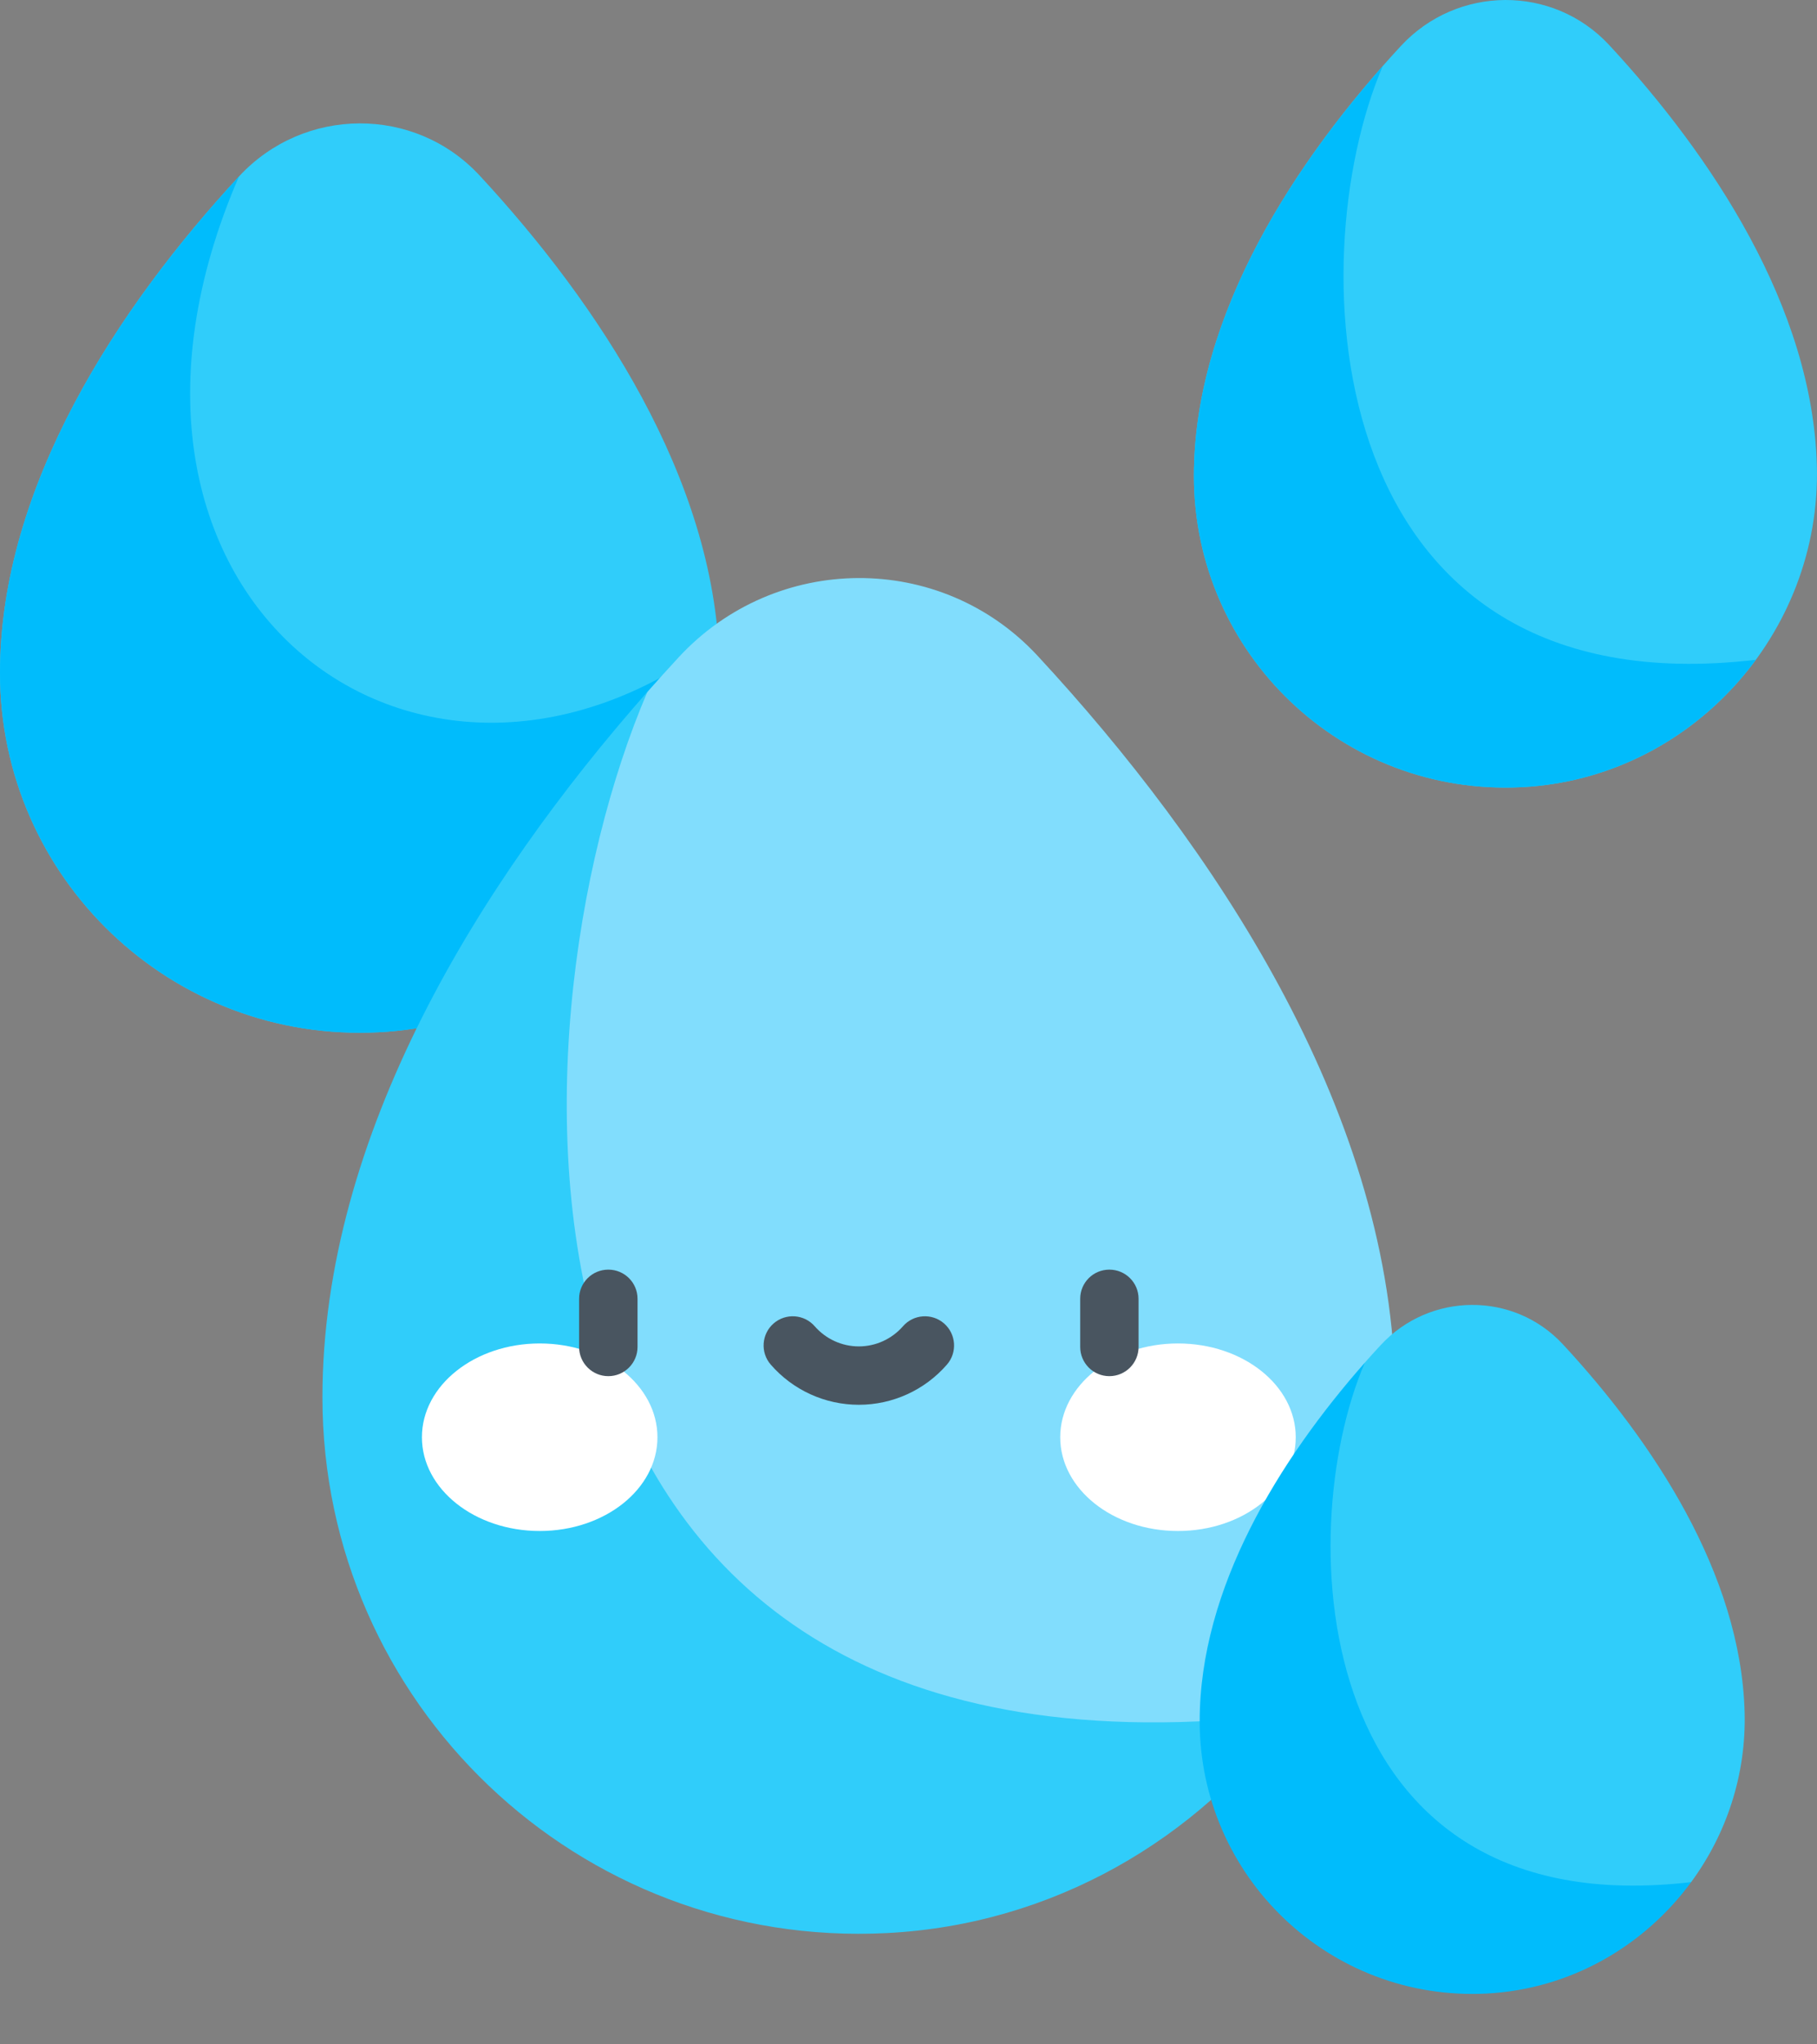
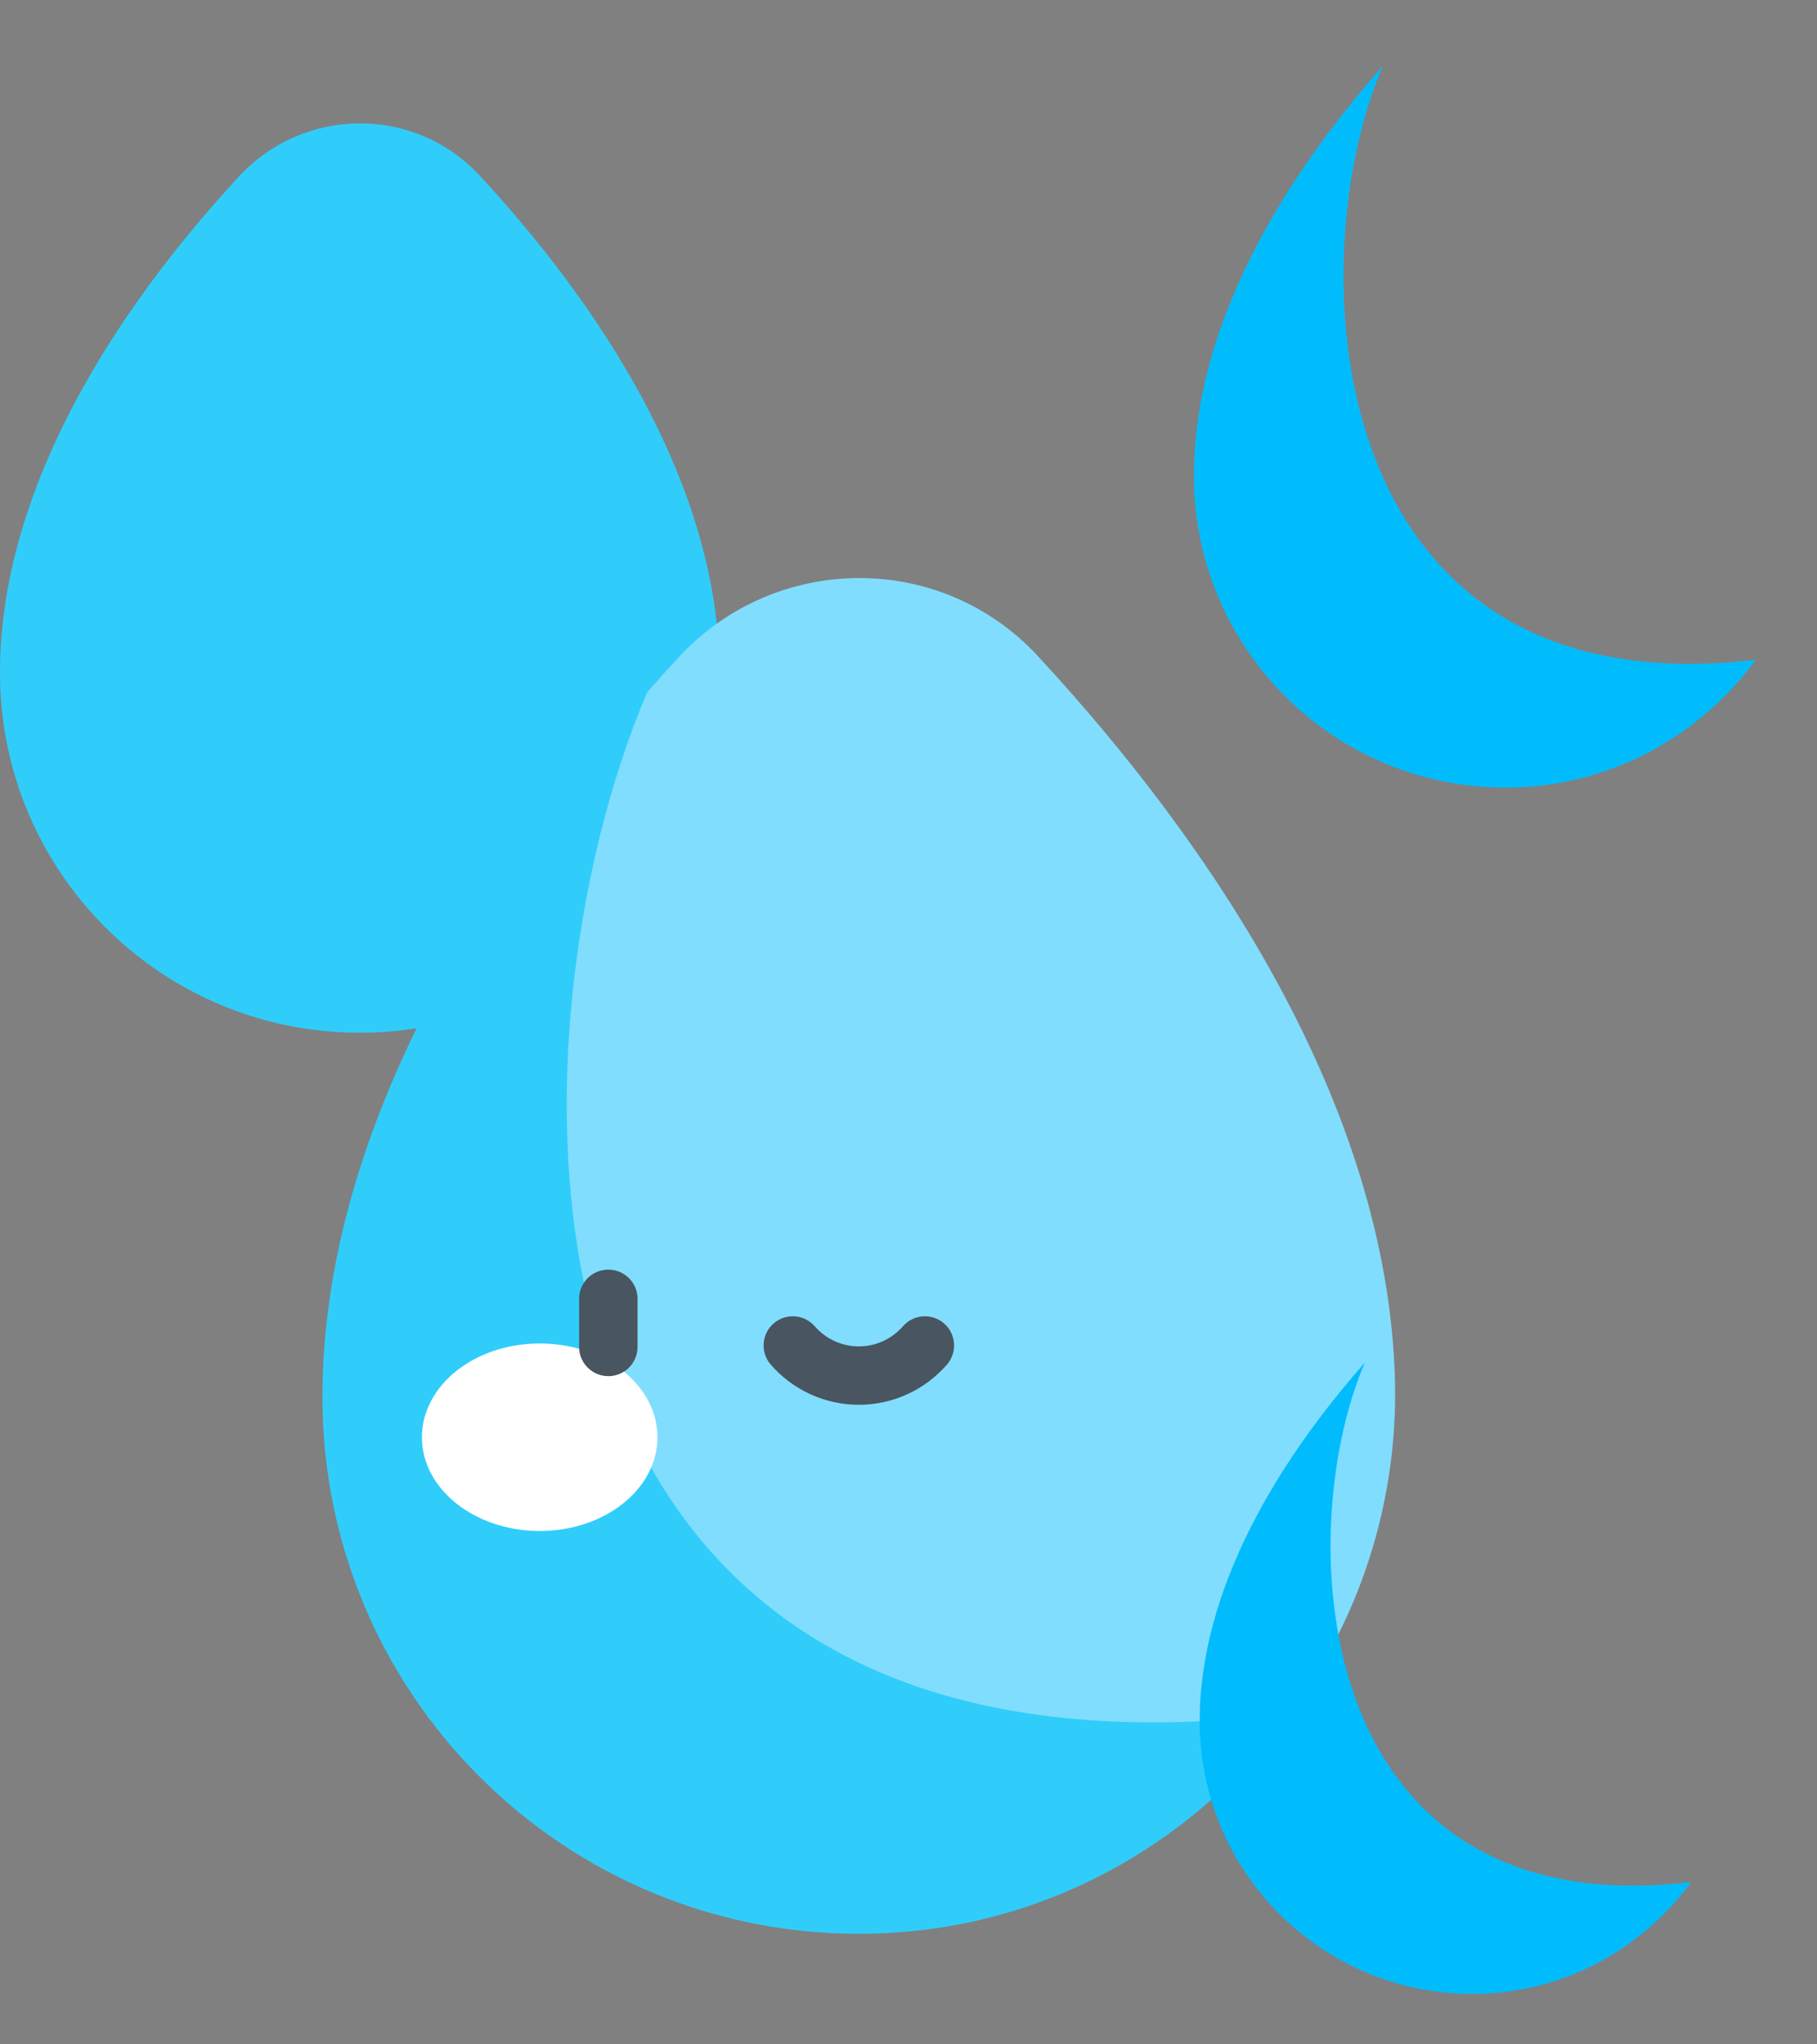
<svg xmlns="http://www.w3.org/2000/svg" width="24" height="27" viewBox="0 0 24 27" fill="none">
  <rect x="0" y="0" width="24" height="27" fill="#808080" stroke="none" />
  <path d="M5.003 13.633C7.567 13.501 9.57 11.296 9.501 8.73C9.436 6.317 7.898 4.004 6.335 2.318C5.477 1.392 4.013 1.404 3.156 2.331C1.563 4.053 0 6.424 0 8.888C0 11.595 2.264 13.774 5.003 13.633Z" fill="#30CDFA" />
-   <path d="M0 8.888C0 11.595 2.264 13.774 5.003 13.633C7.567 13.501 9.57 11.297 9.501 8.73C9.499 8.639 9.493 8.549 9.487 8.458C5.497 11.466 0.767 7.846 3.156 2.331C1.563 4.053 0 6.424 0 8.888Z" fill="#00BCFC" />
-   <path d="M20.102 10.396C22.323 10.282 24.058 8.373 23.998 6.15C23.942 4.06 22.61 2.057 21.256 0.596C20.513 -0.206 19.246 -0.195 18.503 0.608C17.123 2.099 15.77 4.153 15.77 6.286C15.77 8.631 17.731 10.518 20.102 10.396Z" fill="#30CDFA" />
  <path d="M23.192 8.714C17.436 9.39 17.148 3.471 18.264 0.873C16.971 2.337 15.77 4.277 15.77 6.287C15.77 8.631 17.731 10.518 20.102 10.396C21.373 10.331 22.484 9.677 23.192 8.714Z" fill="#00BCFC" />
  <path d="M8.553 9.136C4.751 14.752 5.337 26.731 17.036 22.634L17.036 22.636C17.947 21.396 18.469 19.858 18.425 18.22C18.328 14.623 16.035 11.175 13.705 8.661C12.425 7.28 10.243 7.298 8.965 8.68C8.827 8.829 8.69 8.981 8.553 9.136L8.553 9.136Z" fill="#81DDFD" />
  <path d="M17.035 22.634C6.199 23.943 6.632 13.609 8.552 9.136C6.327 11.658 4.259 14.996 4.259 18.456C4.259 22.492 7.635 25.74 11.717 25.53C13.905 25.418 15.818 24.292 17.035 22.634Z" fill="#30CDFA" />
  <path d="M7.129 20.22C7.988 20.22 8.684 19.666 8.684 18.982C8.684 18.297 7.988 17.743 7.129 17.743C6.27 17.743 5.573 18.297 5.573 18.982C5.573 19.666 6.27 20.22 7.129 20.22Z" fill="white" />
-   <path d="M15.559 20.22C16.418 20.22 17.115 19.666 17.115 18.982C17.115 18.297 16.418 17.743 15.559 17.743C14.7 17.743 14.004 18.297 14.004 18.982C14.004 19.666 14.7 20.22 15.559 20.22Z" fill="white" />
  <path d="M8.035 18.175C7.822 18.175 7.649 18.002 7.649 17.789V17.153C7.649 16.94 7.822 16.768 8.035 16.768C8.248 16.768 8.421 16.94 8.421 17.153V17.789C8.421 18.002 8.248 18.175 8.035 18.175Z" fill="#495560" />
-   <path d="M14.653 18.175C14.44 18.175 14.268 18.002 14.268 17.789V17.153C14.268 16.94 14.44 16.768 14.653 16.768C14.866 16.768 15.039 16.94 15.039 17.153V17.789C15.039 18.002 14.866 18.175 14.653 18.175Z" fill="#495560" />
  <path d="M11.344 18.553C10.898 18.553 10.474 18.36 10.181 18.023C10.041 17.863 10.058 17.619 10.218 17.479C10.379 17.339 10.623 17.356 10.762 17.517C10.909 17.685 11.121 17.782 11.344 17.782C11.567 17.782 11.779 17.685 11.926 17.517C12.066 17.356 12.309 17.339 12.47 17.479C12.63 17.619 12.647 17.863 12.507 18.023C12.214 18.36 11.79 18.553 11.344 18.553Z" fill="#495560" />
-   <path d="M22.338 24.857C22.801 24.227 23.066 23.446 23.044 22.614C22.995 20.786 21.829 19.033 20.645 17.756C19.995 17.054 18.886 17.063 18.236 17.766C18.166 17.841 18.096 17.919 18.027 17.997C16.058 20.995 17.812 27.447 22.338 24.857Z" fill="#30CDFA" />
  <path d="M22.338 24.857C17.304 25.449 17.052 20.27 18.027 17.997C16.897 19.279 15.846 20.975 15.846 22.733C15.846 24.785 17.561 26.435 19.636 26.329C20.748 26.271 21.72 25.699 22.338 24.857Z" fill="#00BCFC" />
</svg>